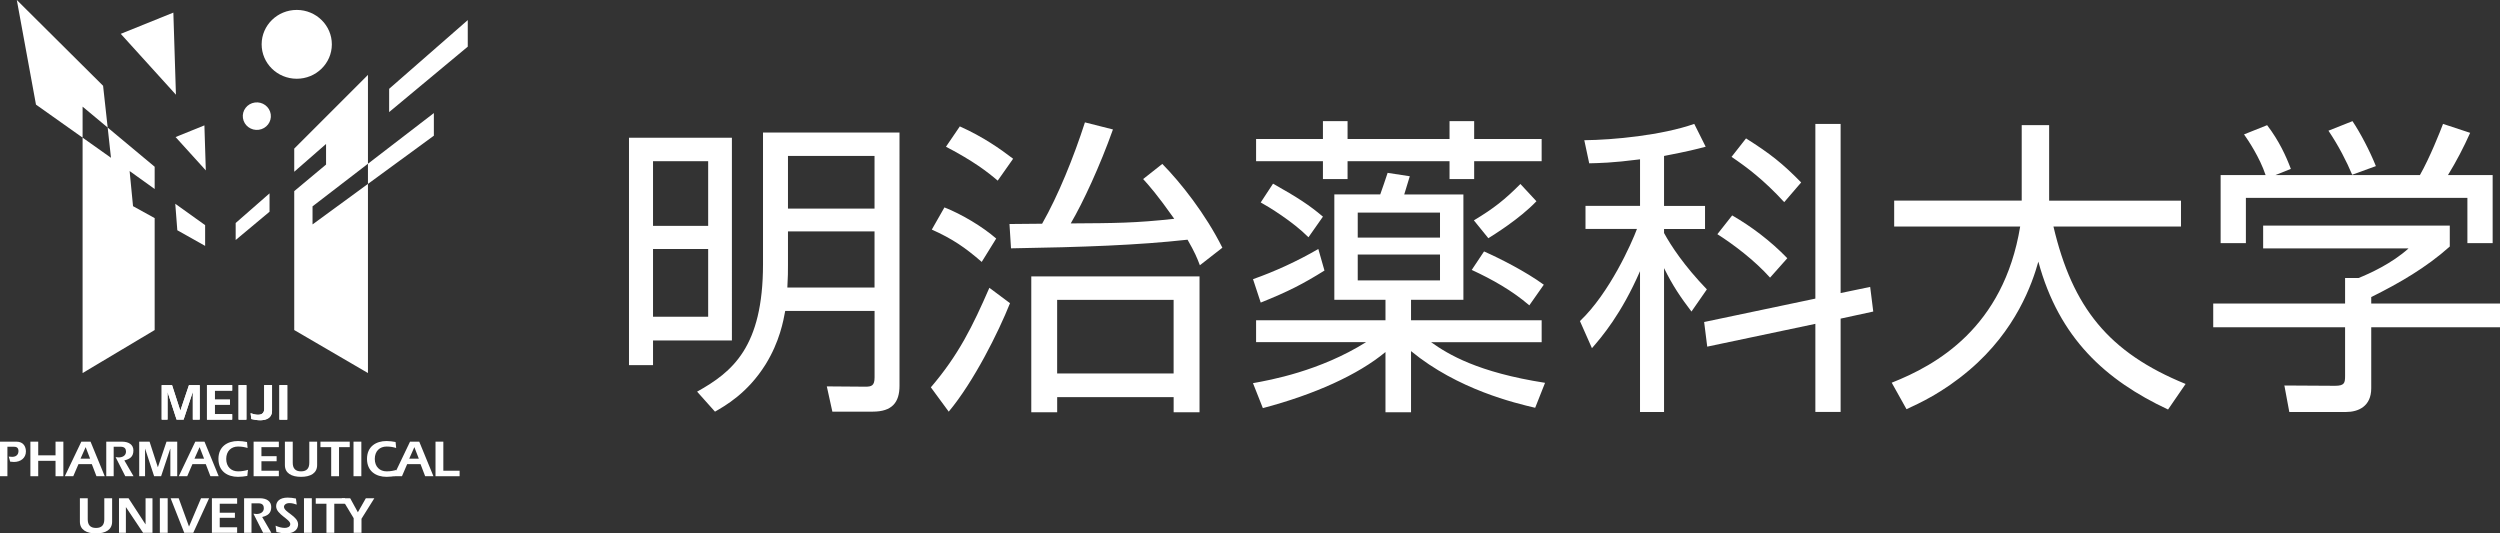
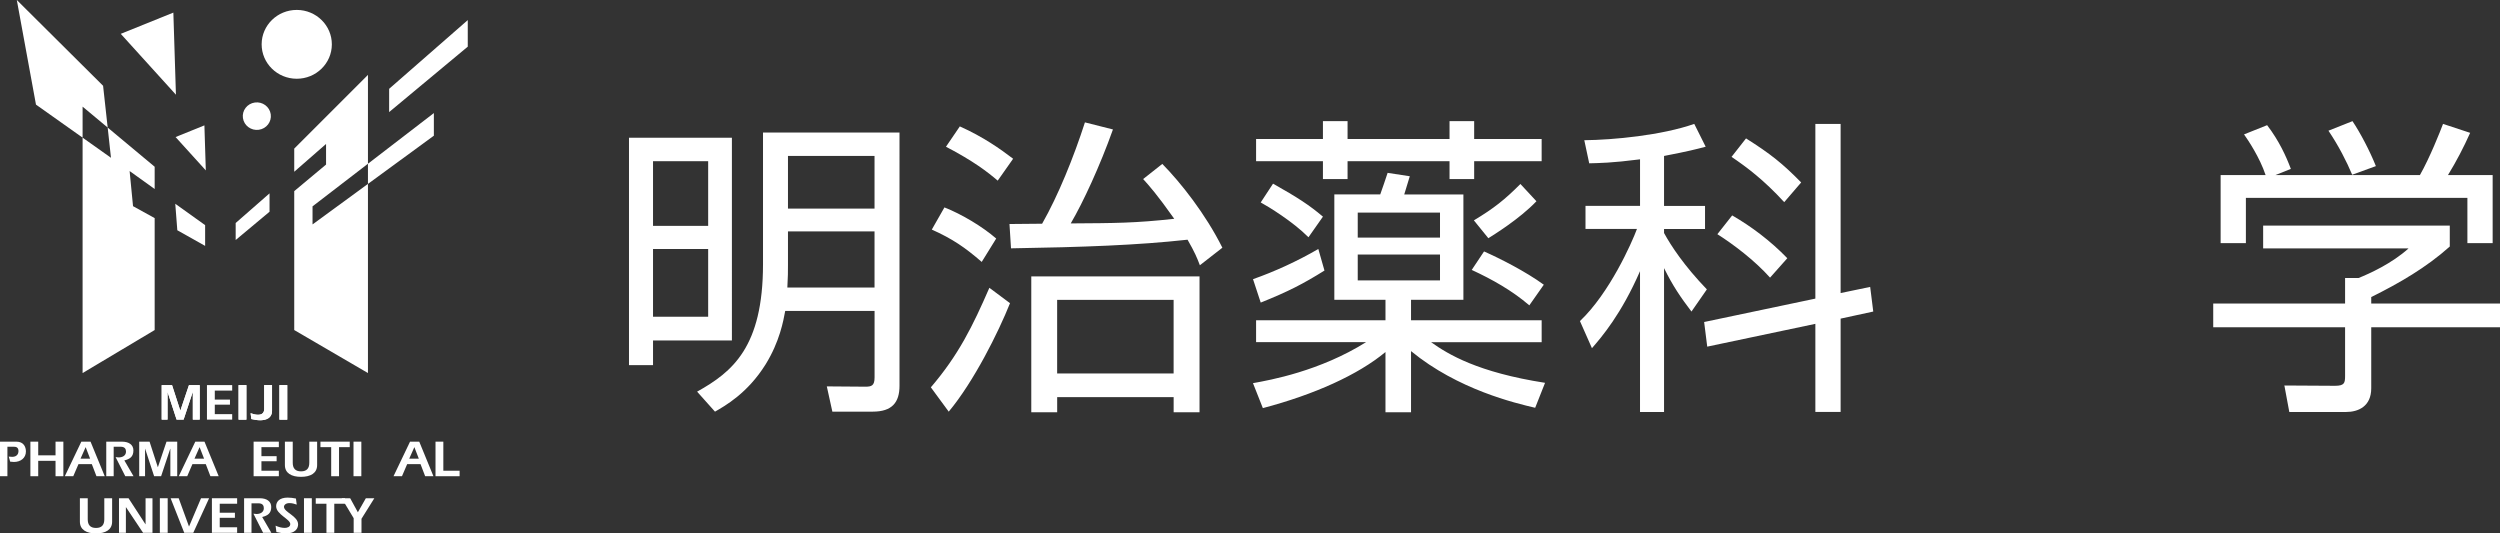
<svg xmlns="http://www.w3.org/2000/svg" version="1.1" id="_レイヤ_1" x="0px" y="0px" width="299.992px" height="64.01px" viewBox="0 87.25 299.992 64.01" enable-background="new 0 87.25 299.992 64.01" xml:space="preserve">
  <rect x="0" y="87.25" width="299.992" height="64.01" fill="#333333" stroke="none" />
  <g>
    <g>
-       <path fill="#FFFFFF" d="M242.599,111.324h-15.304v3.107h15.12c-1.998,12.161-10.091,16.636-15.415,18.742l1.774,3.179    c1.516-0.702,4.324-1.958,7.542-4.695c5.62-4.77,7.543-10.386,8.28-13.011c2.478,9.169,8.062,14.231,15.563,17.745l2.106-3.067    c-9.241-3.77-13.569-9.17-15.858-18.89h15.304v-3.107H245.89v-9.058h-3.291v9.058V111.324z" />
      <path fill="#FFFFFF" d="M87.825,103.781H75.477v27.282h2.884v-2.956h9.465V103.781z M84.978,114.355h-6.617v-7.762h6.617V114.355z     M84.978,125.26h-6.617v-8.133h6.617V125.26z M107.936,103.155H91.559v15.787c0,9.944-3.661,12.939-7.909,15.304l2.146,2.401    c1.221-0.702,3.917-2.218,6.063-5.656c1.699-2.736,2.146-5.249,2.365-6.434h10.722v7.985c0,0.997-0.371,1.109-1.109,1.109    l-4.622-0.036l0.666,3.031h4.842c2.329,0,3.215-1.109,3.215-3.107V103.155z M104.941,112.285H94.554v-6.322h10.387V112.285z     M104.941,121.75H94.479c0.075-1.591,0.075-1.627,0.075-2.736v-3.993h10.387V121.75z" />
      <path fill="#FFFFFF" d="M143.938,120.417h-20.187v16.302h3.107v-1.811h13.976v1.811h3.106v-16.302H143.938z M140.83,132.064    h-13.976v-8.834h13.976V132.064z M137.173,108.735c0.737,0.813,1.663,1.847,3.733,4.77c-4.731,0.519-7.061,0.519-12.421,0.554    c1.479-2.513,3.514-6.912,5.065-11.275l-3.362-0.85c-1.332,4.14-3.215,8.799-5.138,12.161c-2.884,0.036-3.215,0.036-3.917,0.036    l0.184,2.919c8.724-0.147,15.121-0.371,21.184-1.037c0.85,1.479,1.145,2.182,1.479,3.067l2.7-2.106    c-2.034-4.068-4.99-7.802-7.208-10.055l-2.293,1.811L137.173,108.735z M121.57,106.298c-1.552-1.185-3.586-2.625-6.394-3.881    l-1.663,2.441c3.326,1.739,4.953,2.995,6.21,4.068l1.847-2.625V106.298z M119.539,115.871c-1.663-1.44-4.141-2.92-6.21-3.733    l-1.516,2.661c2.477,1.109,3.992,2.146,5.99,3.881l1.739-2.808H119.539z M113.844,136.647c2.995-3.585,5.951-9.5,7.354-13.015    l-2.477-1.847c-1.994,4.583-3.697,8.061-7.023,11.942L113.844,136.647L113.844,136.647z" />
      <path fill="#FFFFFF" d="M220.868,122.416v-20.294h-3.031v20.96l-13.346,2.808l0.371,2.956l12.975-2.736v10.574h3.031v-11.2    l3.917-0.85l-0.37-2.956l-3.55,0.738H220.868z M199.686,105.963c2.884-0.554,3.881-0.813,4.989-1.109l-1.368-2.736    c-3.917,1.368-9.684,1.922-13.197,1.958l0.59,2.772c1.221-0.036,2.661-0.036,6.099-0.479v5.584h-6.545v2.772h6.174    c-0.63,1.699-3.29,7.69-6.84,11.053l1.44,3.254c1.185-1.368,3.514-4.068,5.768-9.242v16.896h2.883v-17.263    c1.037,2.106,1.995,3.514,3.291,5.213l1.847-2.661c-2.736-2.848-4.288-5.213-5.138-6.765v-0.479h4.918v-2.772h-4.918v-5.987    L199.686,105.963z M216.135,109.142c-2.254-2.293-3.697-3.438-6.617-5.285l-1.739,2.218c1.811,1.22,3.881,2.772,6.322,5.433    L216.135,109.142z M214.471,118.236c-1.994-2.07-4.363-3.845-6.616-5.137l-1.775,2.253c1.923,1.221,4.472,3.143,6.322,5.213    L214.471,118.236z" />
      <path fill="#FFFFFF" d="M273.049,108.256l1.847-0.738c-0.554-1.479-1.403-3.362-2.848-5.249l-2.771,1.108    c0.479,0.666,1.887,2.772,2.588,4.878h-5.396v8.168h3.031v-5.433h26.58v5.433h3.031v-8.168h-5.36    c0.997-1.627,1.887-3.327,2.66-5.065l-3.254-1.073c-0.332,0.886-1.592,4.068-2.772,6.138h-17.338H273.049z M285.099,107.184    c-0.738-1.847-1.887-4.029-2.808-5.396l-2.884,1.145c1.22,1.811,2.182,3.697,2.848,5.285l2.848-1.037L285.099,107.184z     M293.973,114.319H271.57v2.736h17.45c-1.998,1.811-4.694,3.031-5.991,3.55h-1.627v3.067h-15.822v2.848h15.822v5.839    c0,0.85-0.075,1.185-1.221,1.185l-6.063-0.036l0.591,3.179h6.801c1.479,0,3.031-0.666,3.031-2.848v-7.319h15.451v-2.848h-15.451    v-0.777c3.362-1.663,6.617-3.55,9.425-6.063v-2.513H293.973z" />
      <path fill="#FFFFFF" d="M158.748,113.246c-1.663-1.404-3.031-2.293-5.987-3.957l-1.479,2.254c0.886,0.479,3.81,2.253,5.731,4.176    l1.739-2.477L158.748,113.246z M185.252,121.415c-2.182-1.591-5.324-3.179-7.171-3.993l-1.479,2.218    c2.477,1.145,4.842,2.477,6.912,4.251L185.252,121.415z M151.278,123.561c3.327-1.332,5.102-2.254,7.654-3.845l-0.738-2.589    c-2.477,1.44-5.213,2.7-7.837,3.622l0.925,2.808L151.278,123.561z M158.748,101.787v2.146h-8.021v2.661h8.021v2.146h2.956v-2.146    h12.236v2.146h2.956v-2.146h8.097v-2.661h-8.097v-2.146h-2.956v2.146h-12.236v-2.146H158.748z M172.796,120.9h-9.872v-3.107h9.872    V120.9z M172.796,115.759h-9.872v-2.995h9.872V115.759z M163.922,128.309c-5.545,3.474-11.496,4.547-13.569,4.918l1.185,2.995    c6.174-1.627,11.423-3.993,14.714-6.729v7.226h3.067v-7.337c5.619,4.623,12.532,6.247,14.897,6.801l1.185-2.995    c-8.062-1.257-11.607-3.402-13.678-4.878h13.271v-2.625h-15.675v-2.459h6.285v-12.644h-7.099c0.147-0.519,0.406-1.292,0.666-2.182    l-2.661-0.407c-0.111,0.371-0.737,2.182-0.886,2.588h-5.508v12.644h6.138v2.459h-15.527v2.625h13.198H163.922z M178.6,115.834    c0.519-0.331,3.733-2.293,5.768-4.435l-1.923-2.07c-1.887,1.887-3.179,2.92-5.584,4.363l1.739,2.146V115.834z" />
    </g>
    <g>
      <polygon fill="#FFFFFF" points="46.698,97.906 56.13,89.662 56.13,92.848 46.694,100.7   " />
      <path fill="#FFFFFF" d="M29.151,101.416c-0.13-0.904,0.511-1.739,1.433-1.865s1.774,0.504,1.904,1.408    c0.13,0.903-0.511,1.739-1.433,1.865S29.28,102.32,29.151,101.416z" />
      <ellipse transform="matrix(-1 -0.003 0.003 -1 70.921 185.255)" fill="#FFFFFF" cx="35.59" cy="92.578" rx="4.212" ry="4.129" />
      <polygon fill="#FFFFFF" points="21.032,111.702 24.615,114.265 24.615,116.756 21.277,114.88   " />
      <polygon fill="#FFFFFF" points="28.28,114.009 32.344,110.453 32.344,112.656 28.28,116.051   " />
      <polygon fill="#FFFFFF" points="24.528,102.294 21.068,103.695 24.697,107.698   " />
      <polygon fill="#FFFFFF" points="20.802,88.762 14.49,91.311 21.112,98.615   " />
      <g>
        <polygon fill="#FFFFFF" points="37.503,112.011 44.153,106.899 44.153,96.235 35.307,105.081 35.307,107.86 39.126,104.523      39.126,106.996 35.307,110.183 35.307,126.854 44.153,132.014 44.153,109.318 37.503,114.179    " />
        <polygon fill="#FFFFFF" points="52.062,100.818 44.153,106.899 44.153,109.318 52.062,103.533    " />
      </g>
      <g>
        <polygon fill="#FFFFFF" points="12.921,102.557 12.37,97.542 2.016,87.25 4.317,99.803 9.911,103.767 9.911,100.048    " />
        <polygon fill="#FFFFFF" points="18.559,107.259 12.921,102.557 13.317,106.183 9.911,103.767 9.911,132.014 18.559,126.854      18.559,113.422 15.963,111.99 15.553,107.774 18.559,109.93    " />
      </g>
      <polygon fill="#FFFFFF" points="19.402,137.604 20.103,137.604 20.103,134.311 20.114,134.311 21.191,137.604 22.03,137.604     23.123,134.311 23.138,134.311 23.138,137.604 23.962,137.604 23.962,133.461 22.677,133.461 21.644,136.518 21.633,136.518     20.643,133.461 19.402,133.461   " />
      <polygon fill="#FFFFFF" points="27.862,133.461 24.834,133.461 24.834,137.604 27.862,137.604 27.862,136.946 25.774,136.946     25.774,135.808 27.595,135.808 27.595,135.2 25.774,135.2 25.774,134.12 27.862,134.12   " />
      <rect x="28.628" y="133.461" fill="#FFFFFF" width="0.939" height="4.147" />
      <path fill="#FFFFFF" d="M30.162,137.536c0.342,0.076,0.702,0.144,1.058,0.144c0.721,0,1.423-0.273,1.423-1.12v-3.103h-0.94v2.854    c0,0.443-0.216,0.709-0.745,0.709c-0.306,0-0.598-0.086-0.889-0.187L30.162,137.536z" />
      <rect x="33.531" y="133.461" fill="#FFFFFF" width="0.939" height="4.147" />
      <rect x="19.182" y="147.037" fill="#FFFFFF" width="0.939" height="4.147" />
      <polygon fill="#FFFFFF" points="22.109,151.185 23.192,151.185 25.093,147.037 24.124,147.037 22.681,150.436 21.443,147.037     20.474,147.037   " />
      <polygon fill="#FFFFFF" points="28.455,147.037 25.428,147.037 25.428,151.185 28.455,151.185 28.455,150.521 26.367,150.521     26.367,149.384 28.189,149.384 28.189,148.776 26.367,148.776 26.367,147.696 28.455,147.696   " />
      <path fill="#FFFFFF" d="M29.29,151.185h0.89v-3.539h0.832c0.511,0,0.647,0.281,0.647,0.58c0,0.49-0.417,0.702-0.882,0.702    c-0.086,0-0.248-0.025-0.367-0.036l1.163,2.293h0.99l-1.103-1.897c0.667-0.162,1.088-0.443,1.088-1.199    c0-0.684-0.555-1.051-1.361-1.051h-1.896C29.291,147.037,29.291,151.185,29.29,151.185z" />
      <path fill="#FFFFFF" d="M33.168,151.094c0.393,0.087,0.785,0.162,1.181,0.162c1.08,0,1.422-0.598,1.422-1.08    c0-1.008-1.695-1.454-1.695-2.113c0-0.187,0.188-0.443,0.659-0.443c0.299,0,0.598,0.08,0.871,0.18l-0.094-0.727    c-0.324-0.068-0.659-0.112-0.99-0.112c-1.008,0-1.386,0.504-1.386,1.037c0,0.982,1.695,1.541,1.695,2.138    c0,0.349-0.367,0.461-0.659,0.461c-0.378,0-0.759-0.112-1.104-0.267L33.168,151.094z" />
      <rect x="36.477" y="147.037" fill="#FFFFFF" width="0.939" height="4.147" />
      <polygon fill="#FFFFFF" points="37.888,147.696 39.173,147.696 39.173,151.185 40.113,151.185 40.113,147.696 41.402,147.696     41.402,147.037 37.888,147.037   " />
      <polygon fill="#FFFFFF" points="42.439,151.185 43.378,151.185 43.378,149.5 44.919,147.037 43.901,147.037 42.943,148.722     42.021,147.037 40.998,147.037 42.439,149.431   " />
      <polygon fill="#FFFFFF" points="19.402,137.604 20.103,137.604 20.103,134.311 20.114,134.311 21.191,137.604 22.03,137.604     23.123,134.311 23.138,134.311 23.138,137.604 23.962,137.604 23.962,133.461 22.677,133.461 21.644,136.518 21.633,136.518     20.643,133.461 19.402,133.461   " />
-       <polygon fill="#FFFFFF" points="27.862,133.461 24.834,133.461 24.834,137.604 27.862,137.604 27.862,136.946 25.774,136.946     25.774,135.808 27.595,135.808 27.595,135.2 25.774,135.2 25.774,134.12 27.862,134.12   " />
      <rect x="28.628" y="133.461" fill="#FFFFFF" width="0.939" height="4.147" />
      <path fill="#FFFFFF" d="M30.162,137.536c0.342,0.076,0.702,0.144,1.058,0.144c0.721,0,1.423-0.273,1.423-1.12v-3.103h-0.94v2.854    c0,0.443-0.216,0.709-0.745,0.709c-0.306,0-0.598-0.086-0.889-0.187L30.162,137.536z" />
      <rect x="33.531" y="133.461" fill="#FFFFFF" width="0.939" height="4.147" />
      <path fill="#FFFFFF" d="M9.587,147.037v2.812c0,0.969,0.785,1.411,1.934,1.411s1.933-0.442,1.933-1.411v-2.812h-0.939v2.531    c0,0.648-0.284,1.034-0.993,1.034c-0.71,0-0.994-0.386-0.994-1.034v-2.531H9.587z" />
      <polygon fill="#FFFFFF" points="14.279,151.185 15.106,151.185 15.106,148.11 15.117,148.11 17.169,151.185 18.296,151.185     18.296,147.037 17.468,147.037 17.468,150.158 17.453,150.158 15.423,147.037 14.279,147.037   " />
      <path fill="#FFFFFF" d="M1.224,142.648c0.137,0.011,0.299,0.036,0.443,0.036c0.82,0,1.443-0.479,1.443-1.264    c0-0.522-0.256-1.174-1.148-1.174H0v4.147h0.889v-3.539h0.745c0.335,0,0.584,0.094,0.584,0.54c0,0.249-0.137,0.677-0.76,0.677    c-0.137,0-0.292-0.018-0.41-0.032l0.172,0.605L1.224,142.648z" />
      <polygon fill="#FFFFFF" points="3.647,144.395 4.586,144.395 4.586,142.548 6.664,142.548 6.664,144.395 7.604,144.395     7.604,140.247 6.664,140.247 6.664,141.889 4.586,141.889 4.586,140.247 3.647,140.247   " />
      <path fill="#FFFFFF" d="M7.773,144.395h1.019l0.623-1.447h1.605l0.555,1.447h0.993l-1.702-4.147H9.76l-1.983,4.147H7.773z     M9.662,142.289l0.616-1.386l0.536,1.386H9.666H9.662z" />
      <path fill="#FFFFFF" d="M12.751,144.395h0.89v-3.539h0.832c0.511,0,0.647,0.281,0.647,0.58c0,0.49-0.417,0.702-0.882,0.702    c-0.086,0-0.248-0.025-0.367-0.036l1.163,2.293h0.99l-1.103-1.897c0.666-0.162,1.088-0.442,1.088-1.199    c0-0.684-0.555-1.051-1.361-1.051h-1.897V144.395z" />
      <polygon fill="#FFFFFF" points="16.704,144.395 17.406,144.395 17.406,141.101 17.417,141.101 18.494,144.395 19.333,144.395     20.427,141.101 20.442,141.101 20.442,144.395 21.266,144.395 21.266,140.247 19.981,140.247 18.948,143.307 18.937,143.307     17.947,140.247 16.704,140.247   " />
      <path fill="#FFFFFF" d="M21.447,144.395h1.019l0.623-1.447h1.605l0.555,1.447h0.993l-1.703-4.147h-1.105l-1.983,4.147H21.447z     M23.336,142.289l0.615-1.386l0.537,1.386H23.34H23.336z" />
-       <path fill="#FFFFFF" d="M29.759,143.631c-0.35,0.101-0.71,0.18-1.195,0.18c-0.828,0-1.419-0.555-1.419-1.491    s0.591-1.487,1.419-1.487c0.489,0,0.828,0.079,1.145,0.173l-0.068-0.716c-0.353-0.068-0.72-0.119-1.076-0.119    c-1.274,0-2.354,0.659-2.354,2.146s1.08,2.153,2.354,2.153c0.393,0,0.752-0.05,1.112-0.112l0.079-0.727H29.759z" />
      <polygon fill="#FFFFFF" points="33.46,140.247 30.432,140.247 30.432,144.395 33.46,144.395 33.46,143.736 31.371,143.736     31.371,142.598 33.194,142.598 33.194,141.99 31.371,141.99 31.371,140.906 33.46,140.906   " />
      <path fill="#FFFFFF" d="M34.187,140.247v2.812c0,0.968,0.785,1.411,1.934,1.411s1.934-0.443,1.934-1.411v-2.812h-0.94v2.531    c0,0.648-0.284,1.033-0.993,1.033s-0.994-0.385-0.994-1.033v-2.531H34.187z" />
      <polygon fill="#FFFFFF" points="38.453,140.906 39.742,140.906 39.742,144.395 40.682,144.395 40.682,140.906 41.967,140.906     41.967,140.247 38.453,140.247   " />
      <rect x="42.42" y="140.247" fill="#FFFFFF" width="0.94" height="4.147" />
-       <path fill="#FFFFFF" d="M47.587,143.631c-0.35,0.101-0.71,0.18-1.195,0.18c-0.828,0-1.419-0.555-1.419-1.491    s0.591-1.487,1.419-1.487c0.489,0,0.827,0.079,1.145,0.173l-0.068-0.716c-0.353-0.068-0.72-0.119-1.076-0.119    c-1.274,0-2.354,0.659-2.354,2.146s1.08,2.153,2.354,2.153c0.392,0,0.752-0.05,1.112-0.112l0.079-0.727H47.587z" />
      <path fill="#FFFFFF" d="M47.216,144.395h1.019l0.623-1.447h1.605l0.555,1.447h0.993l-1.702-4.147h-1.105l-1.984,4.147H47.216z     M49.106,142.289l0.616-1.386l0.536,1.386H49.11H49.106z" />
      <polygon fill="#FFFFFF" points="52.26,144.395 55.151,144.395 55.151,143.736 53.199,143.736 53.199,140.247 52.26,140.247   " />
    </g>
  </g>
</svg>